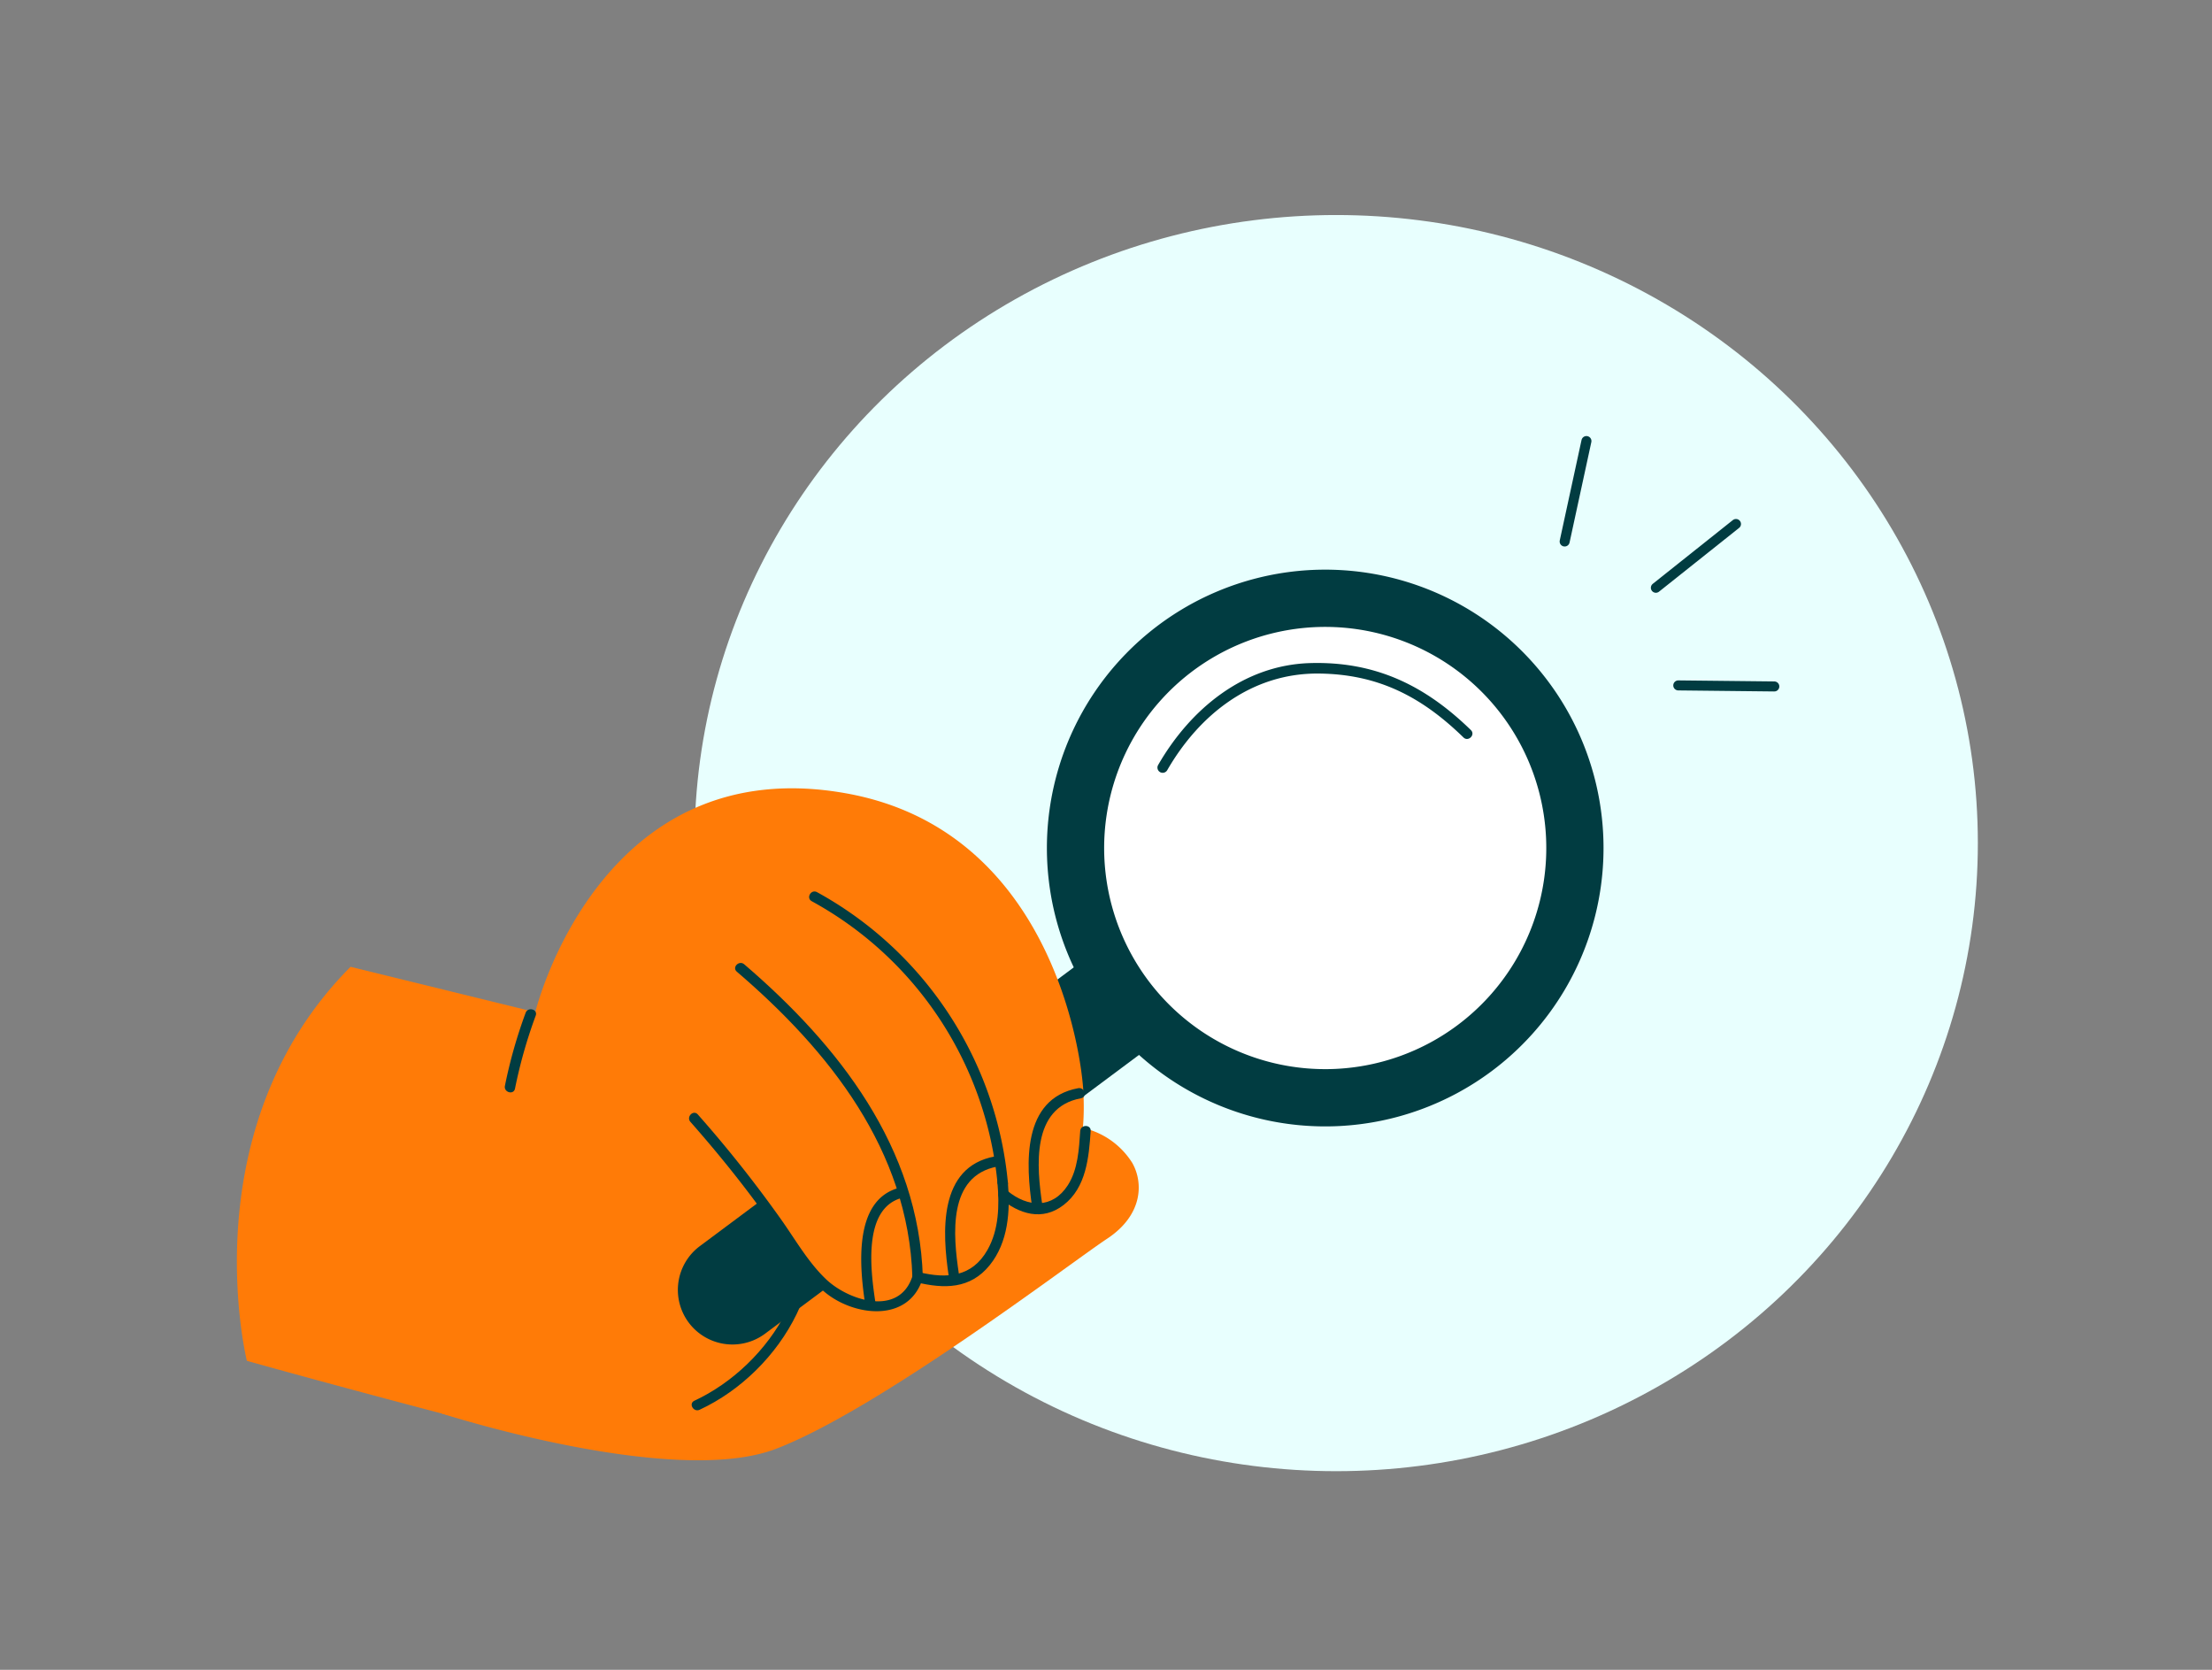
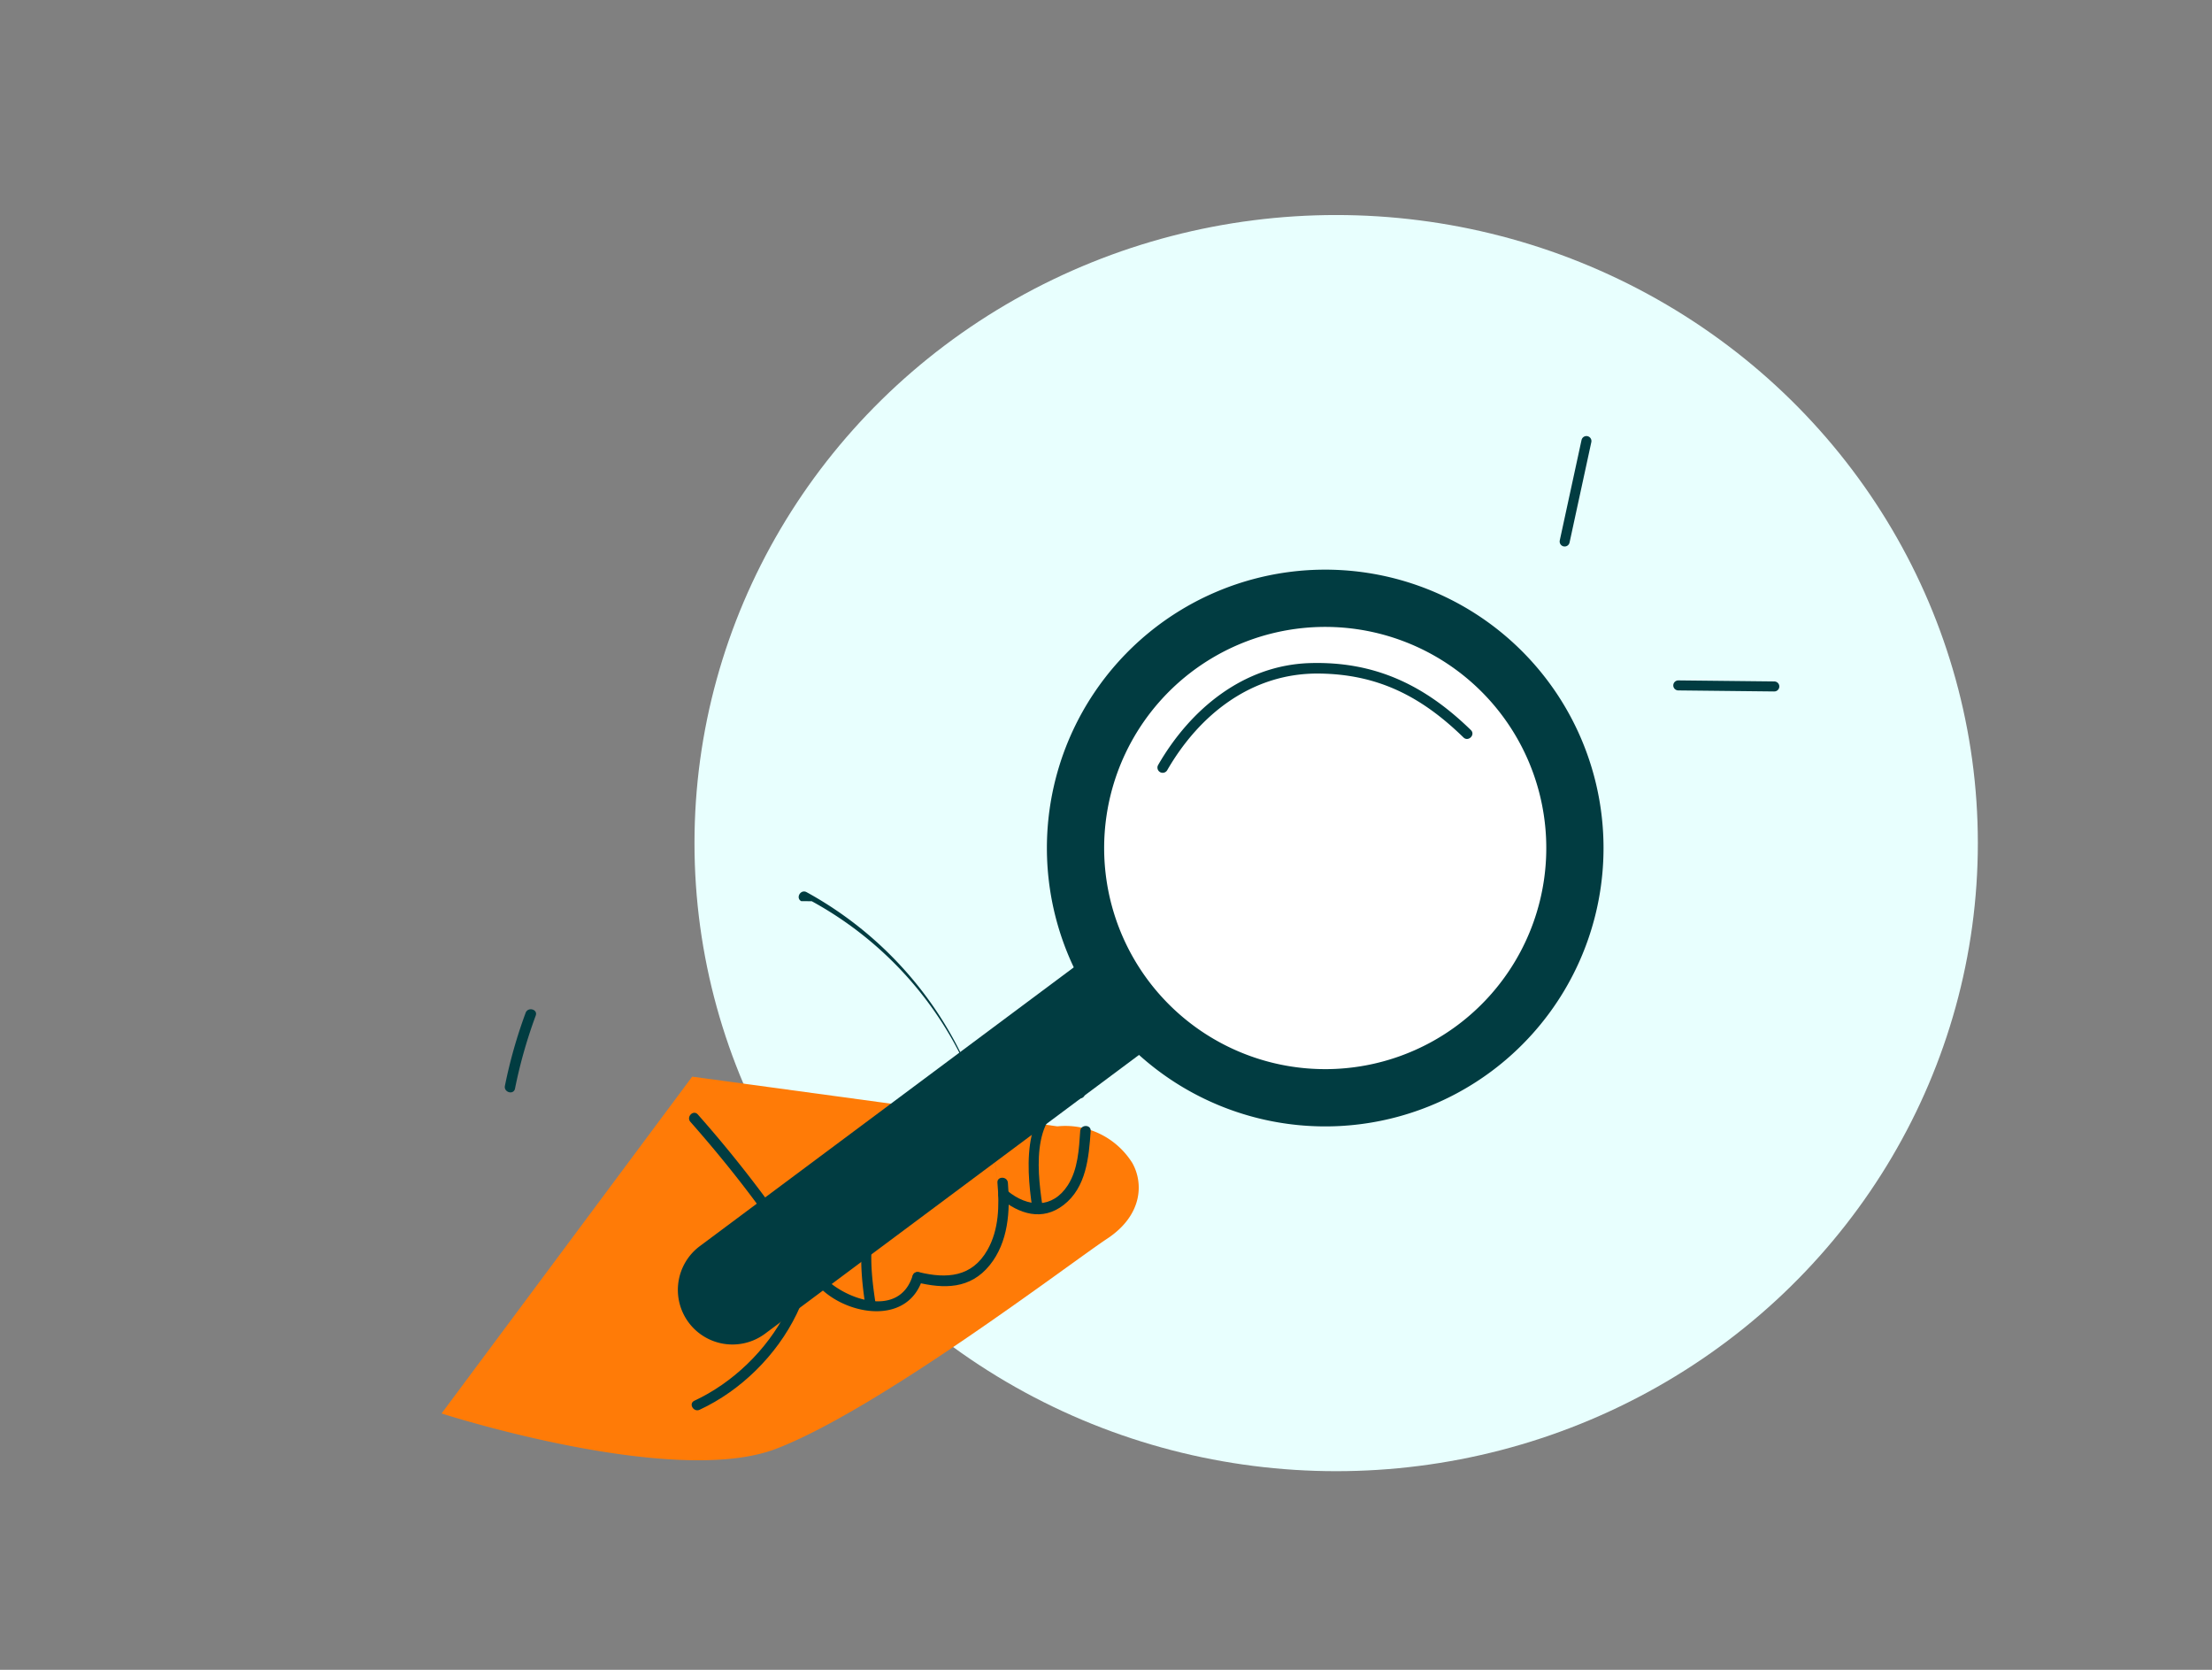
<svg xmlns="http://www.w3.org/2000/svg" width="265" height="200" viewBox="0 0 265 200">
  <rect x="0" y="0" width="265" height="200" fill="#808080" stroke="none" />
  <defs>
    <clipPath id="clip-path">
      <rect id="Rectangle_8569" data-name="Rectangle 8569" width="163.73" height="106.674" fill="none" />
    </clipPath>
    <clipPath id="clip-Img-cabinet-histoire-visuel">
      <rect width="265" height="200" />
    </clipPath>
  </defs>
  <g id="Img-cabinet-histoire-visuel" clip-path="url(#clip-Img-cabinet-histoire-visuel)">
    <g id="Groupe_8668" data-name="Groupe 8668" transform="translate(-847.325 -1811.727)">
      <ellipse id="Ellipse_379" data-name="Ellipse 379" cx="76.874" cy="75.227" rx="76.874" ry="75.227" transform="translate(930.525 1837.482)" fill="#e8fffe" />
      <g id="Groupe_8667" data-name="Groupe 8667" transform="translate(875.702 1859.405)">
        <g id="Groupe_8665" data-name="Groupe 8665" transform="translate(0 20.549)">
          <g id="Groupe_8663" data-name="Groupe 8663" clip-path="url(#clip-path)">
            <path id="Tracé_10189" data-name="Tracé 10189" d="M112.917,102.889a9.463,9.463,0,0,1,8.979,4.385c1.358,2.4,1.253,6.264-3.028,9.084s-27.355,20.464-39.675,25.163-40.048-4.241-40.048-4.241L69.17,96.938Z" transform="translate(-14.623 -36.211)" fill="#ff7b07" />
            <path id="Tracé_10190" data-name="Tracé 10190" d="M87.934,144.032c9.807-4.558,17.207-16.846,11.931-27.5-.358-.723-1.439-.088-1.082.632,4.992,10.083-2.354,21.547-11.482,25.789-.731.34-.1,1.42.632,1.082" transform="translate(-32.491 -43.41)" fill="#013c41" />
            <path id="Tracé_10191" data-name="Tracé 10191" d="M208.176,60.078a33.342,33.342,0,1,1,6.809-46.658,33.342,33.342,0,0,1-6.809,46.658" transform="translate(-57.866 0)" fill="#013c41" />
            <path id="Tracé_10192" data-name="Tracé 10192" d="M208.168,58.668a26.484,26.484,0,1,1,5.409-37.061,26.484,26.484,0,0,1-5.409,37.061" transform="translate(-61.956 -4.089)" fill="#fff" />
            <path id="Tracé_10193" data-name="Tracé 10193" d="M177.2,30.715c3.874-6.729,10.179-11.685,18.2-11.6,7.105.076,12.307,2.785,17.306,7.654.578.563,1.465-.322.886-.886-5.488-5.345-11.436-8.242-19.237-8.022-8,.226-14.38,5.52-18.238,12.221a.627.627,0,0,0,1.082.632" transform="translate(-65.757 -6.668)" fill="#013c41" />
            <path id="Tracé_10194" data-name="Tracé 10194" d="M85.632,118.144h0a6.539,6.539,0,0,1,1.336-9.151l45.789-34.126,7.816,10.486L94.783,119.48a6.54,6.54,0,0,1-9.151-1.336" transform="translate(-31.504 -27.967)" fill="#013c41" />
-             <path id="Tracé_10195" data-name="Tracé 10195" d="M13.62,63.188l22.134,5.429s7.625-31.542,37.273-26.2c24.328,4.381,28.191,30.8,28.4,36.016s-.522,10.023-4.281,10.65a10.27,10.27,0,0,1-6.891-1.566s2.415,7.774-2.4,11.381c-2.61,1.955-7,.94-7,.94s-.174,4.177-5.533,4.177c-5.081,0-8.961-7.571-10.441-10.128A125.136,125.136,0,0,0,56.95,82.817S41.5,121.135,26.357,117.167,1.2,110.38,1.2,110.38-5.7,82.608,13.62,63.188" transform="translate(0 -15.617)" fill="#ff7b07" />
-             <path id="Tracé_10196" data-name="Tracé 10196" d="M109.75,62.7A43.121,43.121,0,0,1,132,96.421c.08.794,1.334.8,1.253,0a44.41,44.41,0,0,0-22.87-34.806c-.71-.382-1.343.7-.632,1.082" transform="translate(-40.881 -22.986)" fill="#013c41" />
-             <path id="Tracé_10197" data-name="Tracé 10197" d="M95.488,76.244c11.067,9.489,20.556,21.384,21.032,36.592.025.8,1.278.808,1.253,0-.487-15.546-10.065-27.759-21.4-37.477-.609-.522-1.5.36-.886.886" transform="translate(-35.592 -28.09)" fill="#013c41" />
+             <path id="Tracé_10196" data-name="Tracé 10196" d="M109.75,62.7A43.121,43.121,0,0,1,132,96.421a44.41,44.41,0,0,0-22.87-34.806c-.71-.382-1.343.7-.632,1.082" transform="translate(-40.881 -22.986)" fill="#013c41" />
            <path id="Tracé_10198" data-name="Tracé 10198" d="M86.64,104.937c3.12,3.539,6.088,7.2,8.854,11.027,2.269,3.137,4.215,6.835,7.224,9.349,3.5,2.922,10.063,3.736,11.743-1.609.242-.771-.967-1.1-1.208-.333-1.559,4.96-7.673,2.981-10.366.413-2.129-2.029-3.629-4.671-5.311-7.056a149.212,149.212,0,0,0-10.049-12.677c-.534-.606-1.418.283-.886.886" transform="translate(-32.303 -38.793)" fill="#013c41" />
            <path id="Tracé_10199" data-name="Tracé 10199" d="M129.651,128.78c3.345.817,6.477.834,8.8-2.036,2.233-2.756,2.476-6.493,2.183-9.879-.069-.8-1.322-.8-1.253,0,.236,2.718.19,5.611-1.2,8.056-1.852,3.258-4.874,3.464-8.2,2.652-.783-.192-1.118,1.016-.333,1.208" transform="translate(-48.264 -43.431)" fill="#013c41" />
            <path id="Tracé_10200" data-name="Tracé 10200" d="M145.837,115.032c2.288,1.891,5.05,2.778,7.609.8,2.713-2.1,3.025-5.69,3.24-8.86.054-.8-1.2-.8-1.253,0-.147,2.17-.269,4.6-1.48,6.489-1.836,2.858-4.82,2.675-7.23.683-.617-.51-1.508.371-.886.886" transform="translate(-54.399 -39.735)" fill="#013c41" />
            <path id="Tracé_10201" data-name="Tracé 10201" d="M52.461,93.562a58.442,58.442,0,0,1,2.481-8.745c.28-.757-.931-1.084-1.208-.333a58.487,58.487,0,0,0-2.481,8.744c-.158.787,1.049,1.124,1.208.333" transform="translate(-19.14 -31.401)" fill="#013c41" />
            <path id="Tracé_10202" data-name="Tracé 10202" d="M153.058,113.143c-.682-4.572-1.362-11.69,4.626-12.8.792-.147.456-1.354-.333-1.208-6.768,1.258-6.281,9.119-5.5,14.344.119.794,1.326.457,1.208-.333" transform="translate(-56.561 -37.026)" fill="#013c41" />
-             <path id="Tracé_10203" data-name="Tracé 10203" d="M137.084,126.2c-.682-4.572-1.362-11.69,4.626-12.8.792-.147.456-1.354-.333-1.208-6.768,1.258-6.281,9.119-5.5,14.344.119.794,1.326.457,1.208-.333" transform="translate(-50.594 -41.905)" fill="#013c41" />
            <path id="Tracé_10204" data-name="Tracé 10204" d="M121.091,131.826c-.529-3.533-1.587-11.229,3.233-12.455a.627.627,0,0,0-.333-1.208c-5.667,1.441-4.745,9.747-4.109,14,.12.794,1.327.457,1.208-.333" transform="translate(-44.604 -44.132)" fill="#013c41" />
          </g>
        </g>
        <g id="Groupe_8666" data-name="Groupe 8666" transform="matrix(0.438, 0.899, -0.899, 0.438, 172.247, 0)">
          <path id="Tracé_9802" data-name="Tracé 9802" d="M0,10.287,5.151,0" transform="translate(31.129 4.395)" fill="none" stroke="#013c41" stroke-linecap="round" stroke-linejoin="round" stroke-width="1.2" />
-           <path id="Tracé_9803" data-name="Tracé 9803" d="M2.663,11.973,0,0" transform="translate(16.777 0)" fill="none" stroke="#013c41" stroke-linecap="round" stroke-width="1.2" />
          <path id="Tracé_9804" data-name="Tracé 9804" d="M9.672,7.614,0,0" transform="translate(0 11.755)" fill="none" stroke="#013c41" stroke-linecap="round" stroke-width="1.2" />
        </g>
      </g>
    </g>
  </g>
</svg>